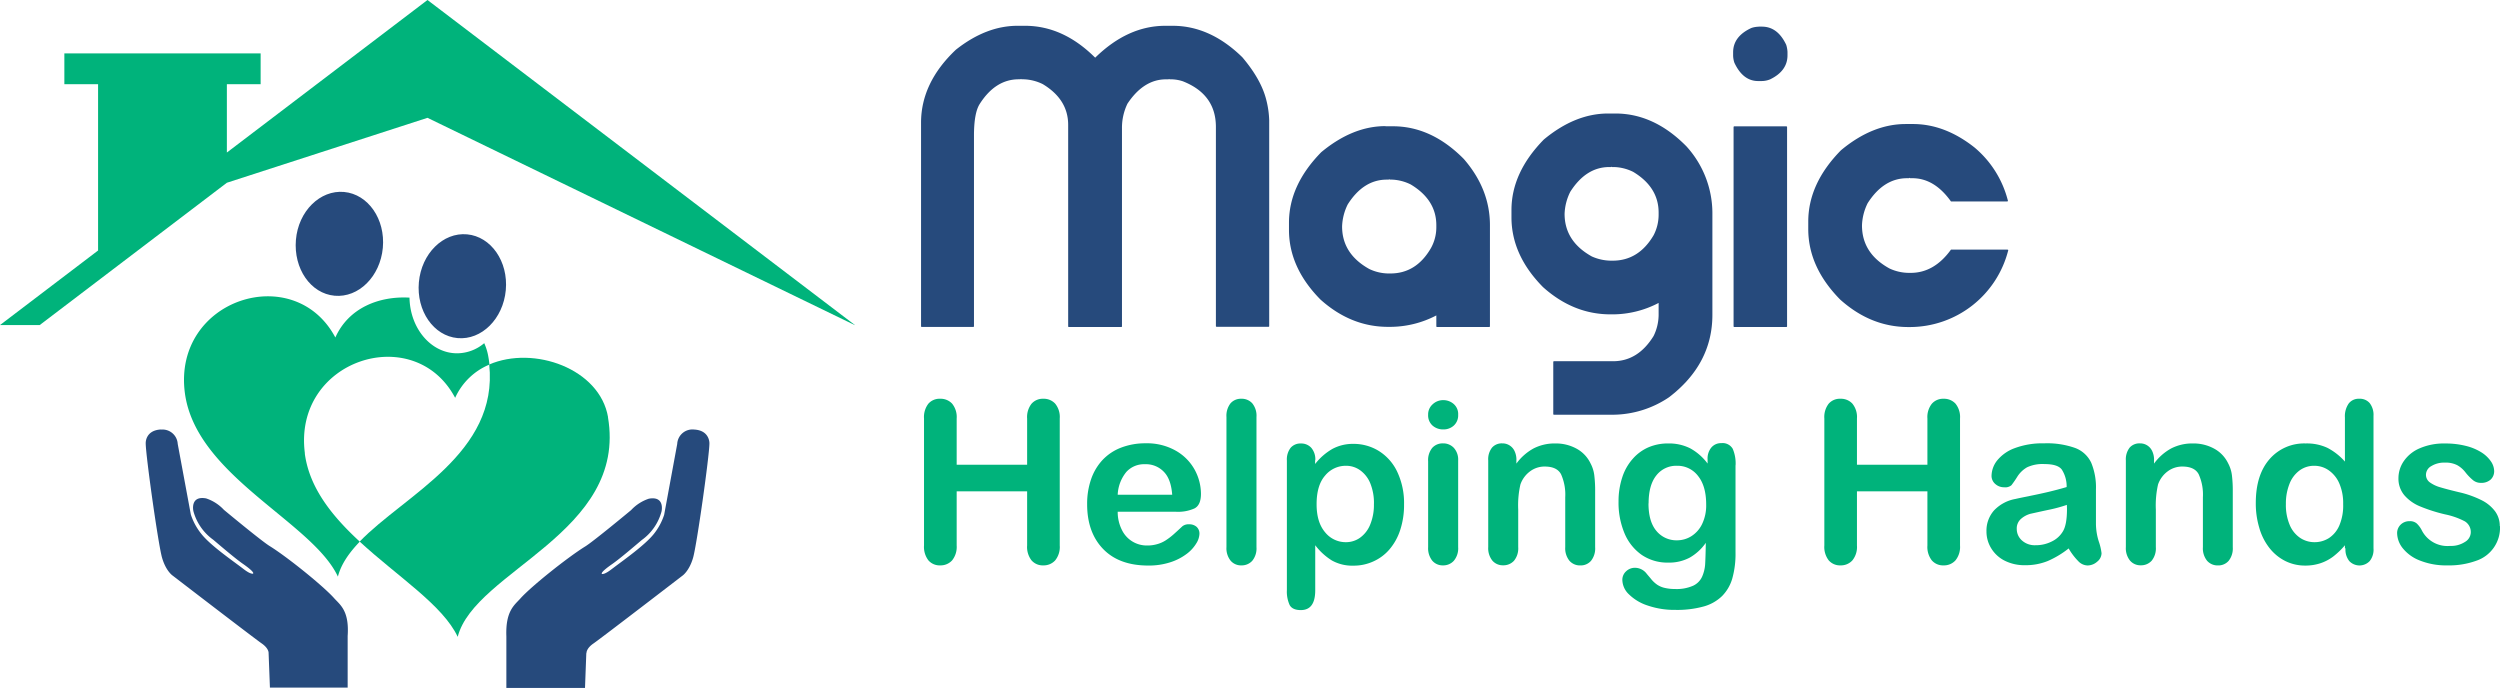
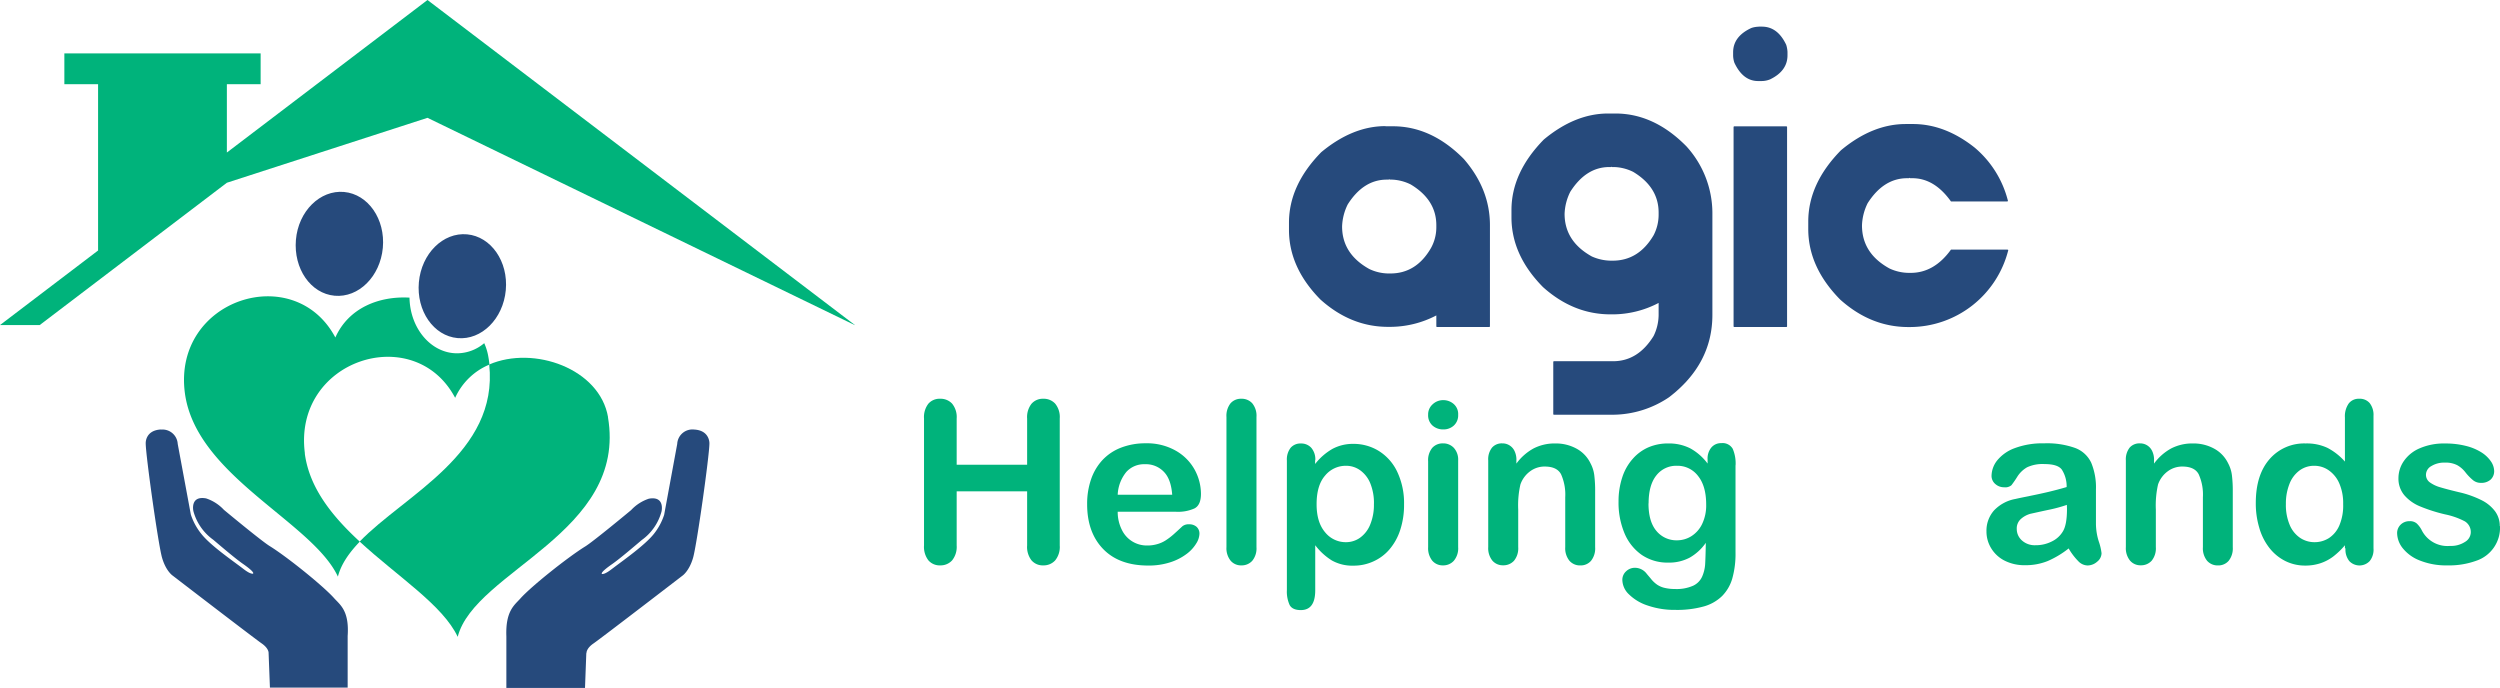
<svg xmlns="http://www.w3.org/2000/svg" id="Layer_1" data-name="Layer 1" viewBox="0 0 656.1 180.54">
  <defs>
    <style>.cls-1{fill:#264a7c;}.cls-2{fill:#00b37b;}</style>
  </defs>
  <path class="cls-1" d="M166.85,188.94l-.34,9.1H145.87V184.5c-.25-6.65,2.12-8.19,3.66-9.91,2.83-3.18,12.44-10.84,17.07-13.7,2.17-1.34,12-9.51,12-9.51a11.17,11.17,0,0,1,4.66-3c4.29-.78,3.34,3.32,3.34,3.32a13.51,13.51,0,0,1-5.2,7.53c-1.93,1.63-5.7,4.87-7.77,6.31-3.66,2.55-2.59,2.61-2.59,2.61.88,0,2.25-1.12,2.9-1.61,2.79-2.11,8.32-6,10.65-8.93a15.86,15.86,0,0,0,2.69-5L190.71,134a4,4,0,0,1,4.45-3.77c4.12.22,4,3.62,4,3.62,0,3.17-3.28,26.5-4.28,30s-2.78,4.72-2.78,4.72-21.42,16.47-23.35,17.79-1.85,2.51-1.85,2.51" transform="translate(-12.98 -17.5)" />
  <path class="cls-1" d="M55.17,130.25A4,4,0,0,1,59.62,134l3.44,18.53a16,16,0,0,0,2.69,5c2.33,3,7.86,6.82,10.65,8.93.65.49,2,1.61,2.9,1.61,0,0,1.07-.06-2.59-2.61-2.07-1.44-5.84-4.68-7.77-6.31a13.57,13.57,0,0,1-5.21-7.53s-.94-4.1,3.34-3.32a11.14,11.14,0,0,1,4.67,3s9.82,8.16,12,9.5c4.63,2.86,14.11,10.52,16.94,13.7,1.54,1.72,4,3.26,3.54,9.9v13.56H83.82l-.35-9.11s.09-1.18-1.84-2.51-23.35-17.79-23.35-17.79-1.77-1.18-2.78-4.72-4.28-26.88-4.28-30c0,0-.17-3.4,4-3.62" transform="translate(-12.98 -17.5)" />
  <path class="cls-1" d="M145.72,93.65c-.69,7.52-6.35,13.15-12.65,12.58s-10.84-7.14-10.16-14.66S129.26,78.42,135.56,79s10.85,7.13,10.16,14.65" transform="translate(-12.98 -17.5)" />
  <path class="cls-1" d="M113.45,82.54c-.69,7.52-6.35,13.14-12.65,12.57S90,88,90.64,80.45,97,67.3,103.29,67.88,114.14,75,113.45,82.54" transform="translate(-12.98 -17.5)" />
  <path class="cls-2" d="M172.56,127c-2.17-12.75-19.48-18.89-31.19-13.84,2.49,23.26-22.13,34.19-34,46.47,9.91,9.14,21.86,16.7,25.73,25,4.42-17.35,44.61-27.3,39.43-57.68" transform="translate(-12.98 -17.5)" />
  <path class="cls-2" d="M93,136.51c-3.24-24.6,28.71-34.85,39.43-14.6a17,17,0,0,1,9-8.73c-.07-.67-.16-1.34-.28-2a14.6,14.6,0,0,0-1.09-3.62,11.07,11.07,0,0,1-7.12,2.66c-6.81,0-12.35-6.51-12.49-14.61-8-.45-16,2.7-19.46,10.46C90.21,85.78,58.26,96,61.5,120.64c2.88,21.78,33.49,33.81,40.16,48.19.83-3.26,2.93-6.25,5.74-9.18-7.14-6.59-13.22-14-14.43-23.14" transform="translate(-12.98 -17.5)" />
  <polygon class="cls-2" points="112.19 0 59.54 40.03 59.54 22.1 68.4 22.1 68.4 14.02 16.89 14.02 16.89 22.1 25.74 22.1 25.74 65.74 0 85.31 10.42 85.31 59.54 47.96 112.19 30.92 224.3 85.31 224.37 85.31 112.19 0" />
-   <path class="cls-1" d="M280,24.27H282q10,0,18.4,8.37,8.55-8.37,18.4-8.37h1.93q9.85,0,18.29,8.26,4.95,5.84,6.28,11.18a24.4,24.4,0,0,1,.77,5.34v54a.19.19,0,0,1-.22.22h-13.5c-.18,0-.27-.07-.27-.22V50.82q0-8.59-8.71-12a10.19,10.19,0,0,0-2.86-.5h-.55c-.08,0-.11,0-.11-.11l-.22.11H319q-5.89,0-10.13,6.39a14.53,14.53,0,0,0-1.44,6.5v51.89a.19.19,0,0,1-.22.22H293.53a.19.19,0,0,1-.22-.22V50.27q0-6.68-6.66-10.69a12.2,12.2,0,0,0-5-1.27h-.55c-.08,0-.11,0-.11-.11l-.22.11h-.44q-6.12,0-10.25,6.5-1.49,2.37-1.49,8.27v50a.19.19,0,0,1-.22.22H254.92a.19.19,0,0,1-.22-.22V49.72q0-10.53,9.14-19.17,7.94-6.28,16.19-6.28" transform="translate(-12.98 -17.5)" />
  <path class="cls-1" d="M377.37,64.64h-.44q-6.12,0-10.25,6.5a14,14,0,0,0-1.48,5.79q0,7.21,7.16,11.18a12,12,0,0,0,4.9,1.16h.61q6.83,0,10.68-6.72a11.24,11.24,0,0,0,1.38-5.34V76.6q0-6.66-6.72-10.69a12.06,12.06,0,0,0-4.9-1.27h-.55a.1.1,0,0,1-.11-.11Zm-.77-14h1.93q10.14,0,18.62,8.59Q404,67.13,404,76.6v26.49c0,.15-.07.23-.22.23H390.15a.2.2,0,0,1-.22-.23v-2.81a26.21,26.21,0,0,1-12.17,3h-.5q-9.75,0-17.74-7.17-8.26-8.37-8.26-18.28V75.94q0-9.87,8.48-18.51Q368,50.59,376.6,50.6" transform="translate(-12.98 -17.5)" />
  <path class="cls-1" d="M435.77,61.34h-.45q-6.1,0-10.24,6.5a13.94,13.94,0,0,0-1.49,5.78q0,7.22,7.16,11.19a12.63,12.63,0,0,0,4.9,1.1h.56q6.82,0,10.74-6.67a11.7,11.7,0,0,0,1.32-5.4v-.55q0-6.66-6.67-10.68a12,12,0,0,0-5-1.27h-.56c-.07,0-.1,0-.1-.11ZM435,47.29h1.93q10.14,0,18.62,8.6a26.08,26.08,0,0,1,6.83,17.4v26.83q0,12.94-11.4,21.65a26.57,26.57,0,0,1-14.54,4.57H420.84a.19.19,0,0,1-.22-.22V112.51c0-.14.07-.21.22-.21h15.47q6.56,0,10.64-6.62a12.77,12.77,0,0,0,1.32-5.45V97a26.09,26.09,0,0,1-12.18,3h-.44q-9.75,0-17.73-7.16-8.26-8.37-8.27-18.29V72.63q0-9.85,8.49-18.51,8.21-6.82,16.85-6.83" transform="translate(-12.98 -17.5)" />
  <path class="cls-1" d="M468.16,50.65h13.6c.15,0,.22.11.22.22v52.22c0,.15-.07.23-.22.23h-13.6c-.15,0-.22-.08-.22-.23V50.87c0-.14.1-.22.22-.22m6.33-26.16h.88c2.76,0,4.89,1.59,6.39,4.79a7.65,7.65,0,0,1,.33,1.82V32q0,4.12-4.57,6.33a5.94,5.94,0,0,1-2.26.44h-.88c-2.64,0-4.72-1.59-6.22-4.79a6.35,6.35,0,0,1-.34-1.87v-.88q0-4.18,4.8-6.39a6.31,6.31,0,0,1,1.87-.33" transform="translate(-12.98 -17.5)" />
  <path class="cls-1" d="M513.1,50.05H515q8.43,0,16.25,6.22a26.78,26.78,0,0,1,8.71,14l-.22.11H525q-4.35-6.11-10.14-6.11h-.55a.1.1,0,0,1-.11-.11l-.27.11h-.44q-6.18,0-10.36,6.55a14.08,14.08,0,0,0-1.49,5.84q0,7.34,7.22,11.3a12.14,12.14,0,0,0,5,1.15h.6Q520.6,89.1,525,83h14.82l.22.11a26.68,26.68,0,0,1-25.73,20.22h-.49q-9.87,0-17.91-7.22-8.37-8.49-8.37-18.51V75.66q0-10,8.59-18.73,8.26-6.88,17-6.88" transform="translate(-12.98 -17.5)" />
  <path class="cls-2" d="M264.05,127.34v12.12h18.49V127.34a5.69,5.69,0,0,1,1.16-3.89,3.93,3.93,0,0,1,3.07-1.3,4.08,4.08,0,0,1,3.13,1.28,5.56,5.56,0,0,1,1.2,3.91v33.31a5.59,5.59,0,0,1-1.21,3.93,4.09,4.09,0,0,1-3.12,1.3,3.89,3.89,0,0,1-3.08-1.32,5.74,5.74,0,0,1-1.15-3.91V146.44H264.05v14.21a5.64,5.64,0,0,1-1.21,3.93,4.1,4.1,0,0,1-3.12,1.3,3.9,3.9,0,0,1-3.09-1.32,5.79,5.79,0,0,1-1.15-3.91V127.34a5.74,5.74,0,0,1,1.14-3.89,3.9,3.9,0,0,1,3.1-1.3,4.1,4.1,0,0,1,3.13,1.28,5.56,5.56,0,0,1,1.2,3.91" transform="translate(-12.98 -17.5)" />
  <path class="cls-2" d="M306.33,147.33h14.28c-.2-2.69-.92-4.71-2.18-6a6.52,6.52,0,0,0-5-2,6.29,6.29,0,0,0-4.83,2,10.1,10.1,0,0,0-2.29,6m15.4,4.47h-15.4a10.47,10.47,0,0,0,1.08,4.73,7.24,7.24,0,0,0,6.65,4.13,9.1,9.1,0,0,0,2.58-.34,8.13,8.13,0,0,0,2.27-1,17.41,17.41,0,0,0,2-1.51c.61-.54,1.41-1.27,2.39-2.19a2.55,2.55,0,0,1,1.73-.52,2.85,2.85,0,0,1,2,.66,2.39,2.39,0,0,1,.75,1.88,5.09,5.09,0,0,1-.84,2.49,9.65,9.65,0,0,1-2.52,2.74,14.42,14.42,0,0,1-4.24,2.18,18.17,18.17,0,0,1-5.87.87c-5.05,0-9-1.45-11.79-4.33s-4.21-6.8-4.21-11.74a19.64,19.64,0,0,1,1-6.47,14.18,14.18,0,0,1,3-5.12,13.1,13.1,0,0,1,4.9-3.28,17.6,17.6,0,0,1,6.46-1.14,15.3,15.3,0,0,1,7.92,1.95,12.91,12.91,0,0,1,4.95,5,13.33,13.33,0,0,1,1.64,6.29c0,2-.57,3.26-1.7,3.85a10.57,10.57,0,0,1-4.79.88" transform="translate(-12.98 -17.5)" />
  <path class="cls-2" d="M334.85,161.09V126.94a5.33,5.33,0,0,1,1.06-3.58,3.59,3.59,0,0,1,2.84-1.21,3.71,3.71,0,0,1,2.88,1.2,5.16,5.16,0,0,1,1.1,3.59v34.15a5.13,5.13,0,0,1-1.11,3.59,3.74,3.74,0,0,1-2.87,1.2,3.56,3.56,0,0,1-2.81-1.24,5.2,5.2,0,0,1-1.09-3.55" transform="translate(-12.98 -17.5)" />
  <path class="cls-2" d="M373.56,149.73a13.74,13.74,0,0,0-.95-5.36,7.86,7.86,0,0,0-2.64-3.43,6.28,6.28,0,0,0-3.73-1.2,7,7,0,0,0-5.5,2.57q-2.24,2.56-2.23,7.56,0,4.69,2.22,7.31a6.94,6.94,0,0,0,5.51,2.61,6.34,6.34,0,0,0,3.63-1.14,7.78,7.78,0,0,0,2.68-3.42,13.54,13.54,0,0,0,1-5.5m-15.43-11.46v1a15.65,15.65,0,0,1,4.61-4,11.4,11.4,0,0,1,5.43-1.28,12.56,12.56,0,0,1,6.69,1.87,12.91,12.91,0,0,1,4.83,5.48,19.2,19.2,0,0,1,1.78,8.54,20.93,20.93,0,0,1-1,6.68,14.89,14.89,0,0,1-2.81,5.1,12,12,0,0,1-4.23,3.17,12.31,12.31,0,0,1-5.23,1.12,10.92,10.92,0,0,1-5.67-1.36,16.19,16.19,0,0,1-4.37-4v11.83q0,5.19-3.78,5.19c-1.48,0-2.46-.45-2.94-1.34a8.48,8.48,0,0,1-.72-3.91v-34a5,5,0,0,1,1-3.36,3.39,3.39,0,0,1,2.68-1.11,3.54,3.54,0,0,1,2.73,1.14,4.66,4.66,0,0,1,1.05,3.27" transform="translate(-12.98 -17.5)" />
  <path class="cls-2" d="M395.66,138.33v22.76a5.06,5.06,0,0,1-1.13,3.57,3.73,3.73,0,0,1-2.86,1.22,3.58,3.58,0,0,1-2.81-1.24,5.25,5.25,0,0,1-1.08-3.55V138.56a5.08,5.08,0,0,1,1.08-3.52,3.66,3.66,0,0,1,2.81-1.18,3.8,3.8,0,0,1,2.86,1.18,4.59,4.59,0,0,1,1.13,3.29m-3.9-8.13a4.16,4.16,0,0,1-2.81-1,3.59,3.59,0,0,1-1.17-2.86,3.54,3.54,0,0,1,1.2-2.75,4,4,0,0,1,2.78-1.08,4.14,4.14,0,0,1,2.71,1,3.48,3.48,0,0,1,1.19,2.85,3.6,3.6,0,0,1-1.16,2.84,4,4,0,0,1-2.74,1" transform="translate(-12.98 -17.5)" />
  <path class="cls-2" d="M410.94,138.22v.95a13.75,13.75,0,0,1,4.54-4,12.09,12.09,0,0,1,5.67-1.29,11.26,11.26,0,0,1,5.57,1.36,8.63,8.63,0,0,1,3.66,3.83,9,9,0,0,1,1,3.12,32.88,32.88,0,0,1,.23,4.26v14.66a5.2,5.2,0,0,1-1.08,3.57,3.58,3.58,0,0,1-2.81,1.21,3.64,3.64,0,0,1-2.86-1.23,5.2,5.2,0,0,1-1.1-3.55V148a13.11,13.11,0,0,0-1.08-6c-.72-1.38-2.15-2.06-4.31-2.06a6.34,6.34,0,0,0-3.83,1.25,7.22,7.22,0,0,0-2.54,3.45,24.33,24.33,0,0,0-.58,6.57v9.87a5.13,5.13,0,0,1-1.11,3.59,3.76,3.76,0,0,1-2.87,1.19,3.61,3.61,0,0,1-2.8-1.23,5.2,5.2,0,0,1-1.09-3.55V138.33a4.92,4.92,0,0,1,1-3.36,3.39,3.39,0,0,1,2.68-1.11,3.48,3.48,0,0,1,3.22,2,5.29,5.29,0,0,1,.5,2.4" transform="translate(-12.98 -17.5)" />
  <path class="cls-2" d="M445.61,149.61c0,3.19.7,5.61,2.09,7.24a6.8,6.8,0,0,0,5.41,2.45,7.06,7.06,0,0,0,3.7-1.05,7.73,7.73,0,0,0,2.85-3.18,11.23,11.23,0,0,0,1.09-5.15c0-3.21-.7-5.71-2.12-7.49a6.76,6.76,0,0,0-5.58-2.69,6.57,6.57,0,0,0-5.41,2.57c-1.35,1.71-2,4.15-2,7.3m22.81-10V162.5a23.85,23.85,0,0,1-.83,6.75,10.8,10.8,0,0,1-2.69,4.67,11.18,11.18,0,0,1-4.83,2.74,26.07,26.07,0,0,1-7.42.9,21.58,21.58,0,0,1-7.27-1.14,12.5,12.5,0,0,1-4.93-2.94,5.36,5.36,0,0,1-1.73-3.71,3,3,0,0,1,1-2.35,3.33,3.33,0,0,1,2.36-.91,3.88,3.88,0,0,1,3,1.53c.42.52.86,1,1.31,1.57a7.7,7.7,0,0,0,1.5,1.36,5.94,5.94,0,0,0,2,.83,11.65,11.65,0,0,0,2.65.28,10.72,10.72,0,0,0,4.75-.86,4.81,4.81,0,0,0,2.36-2.37,9.69,9.69,0,0,0,.8-3.28c.07-1.16.13-3,.17-5.61a13,13,0,0,1-4.2,3.87,11.51,11.51,0,0,1-5.67,1.32,12,12,0,0,1-6.91-2,13,13,0,0,1-4.54-5.66,20.76,20.76,0,0,1-1.58-8.39,20,20,0,0,1,1-6.4,13.54,13.54,0,0,1,2.76-4.82,11.64,11.64,0,0,1,4.12-3,12.88,12.88,0,0,1,5.14-1,12.37,12.37,0,0,1,5.79,1.28,14.14,14.14,0,0,1,4.56,4v-1.06a4.54,4.54,0,0,1,1-3.17,3.3,3.3,0,0,1,2.6-1.13,3.06,3.06,0,0,1,3,1.49,9.71,9.71,0,0,1,.75,4.28" transform="translate(-12.98 -17.5)" />
-   <path class="cls-2" d="M500.32,127.34v12.12h18.49V127.34a5.64,5.64,0,0,1,1.17-3.89,3.92,3.92,0,0,1,3.07-1.3,4.1,4.1,0,0,1,3.13,1.28,5.61,5.61,0,0,1,1.19,3.91v33.31a5.59,5.59,0,0,1-1.21,3.93,4.07,4.07,0,0,1-3.11,1.3,3.9,3.9,0,0,1-3.09-1.32,5.74,5.74,0,0,1-1.15-3.91V146.44H500.32v14.21a5.59,5.59,0,0,1-1.21,3.93,4.08,4.08,0,0,1-3.11,1.3,3.9,3.9,0,0,1-3.09-1.32,5.74,5.74,0,0,1-1.15-3.91V127.34a5.68,5.68,0,0,1,1.14-3.89,3.88,3.88,0,0,1,3.1-1.3,4.08,4.08,0,0,1,3.12,1.28,5.56,5.56,0,0,1,1.2,3.91" transform="translate(-12.98 -17.5)" />
  <path class="cls-2" d="M555.41,150a38.19,38.19,0,0,1-5,1.34c-2.21.47-3.73.82-4.57,1a6.27,6.27,0,0,0-2.43,1.3,3.31,3.31,0,0,0-1.15,2.7,4,4,0,0,0,1.36,3,5,5,0,0,0,3.54,1.25,9.29,9.29,0,0,0,4.32-1,6.78,6.78,0,0,0,2.89-2.64c.72-1.19,1.07-3.15,1.07-5.88Zm.52,11.39a24.38,24.38,0,0,1-5.53,3.34,15.39,15.39,0,0,1-6,1.1,11.43,11.43,0,0,1-5.32-1.19,8.69,8.69,0,0,1-3.53-3.25,8.36,8.36,0,0,1-1.24-4.44,8,8,0,0,1,2-5.51,10.24,10.24,0,0,1,5.63-3q.75-.18,3.72-.78t5.09-1.11c1.41-.34,3-.75,4.6-1.23a8.14,8.14,0,0,0-1.26-4.57c-.73-1-2.27-1.46-4.59-1.46a9.55,9.55,0,0,0-4.52.84,7.39,7.39,0,0,0-2.6,2.51,26,26,0,0,1-1.52,2.2,2.5,2.5,0,0,1-1.92.54,3.38,3.38,0,0,1-2.3-.85,2.79,2.79,0,0,1-1-2.18,6.68,6.68,0,0,1,1.47-4,10.6,10.6,0,0,1,4.59-3.23,20.79,20.79,0,0,1,7.76-1.27,21.88,21.88,0,0,1,8.16,1.23,7.56,7.56,0,0,1,4.19,3.88,16.89,16.89,0,0,1,1.23,7c0,1.85,0,3.42,0,4.71s0,2.72,0,4.29a15.78,15.78,0,0,0,.74,4.63,14.56,14.56,0,0,1,.73,3.1,2.9,2.9,0,0,1-1.14,2.21,3.83,3.83,0,0,1-2.58,1,3.46,3.46,0,0,1-2.39-1.13,16.53,16.53,0,0,1-2.51-3.31" transform="translate(-12.98 -17.5)" />
  <path class="cls-2" d="M578.28,138.22v.95a13.75,13.75,0,0,1,4.54-4,12.09,12.09,0,0,1,5.67-1.29,11.26,11.26,0,0,1,5.57,1.36,8.63,8.63,0,0,1,3.66,3.83,9,9,0,0,1,1,3.12,32.88,32.88,0,0,1,.23,4.26v14.66a5.2,5.2,0,0,1-1.08,3.57,3.58,3.58,0,0,1-2.81,1.21,3.66,3.66,0,0,1-2.86-1.23,5.2,5.2,0,0,1-1.09-3.55V148a13,13,0,0,0-1.09-6c-.71-1.38-2.15-2.06-4.31-2.06a6.34,6.34,0,0,0-3.83,1.25,7.22,7.22,0,0,0-2.54,3.45,24.76,24.76,0,0,0-.58,6.57v9.87a5.13,5.13,0,0,1-1.11,3.59,3.75,3.75,0,0,1-2.87,1.19,3.57,3.57,0,0,1-2.79-1.23,5.15,5.15,0,0,1-1.1-3.55V138.33a5,5,0,0,1,1-3.36,3.39,3.39,0,0,1,2.68-1.11,3.46,3.46,0,0,1,3.22,2,5.29,5.29,0,0,1,.5,2.4" transform="translate(-12.98 -17.5)" />
  <path class="cls-2" d="M612.89,149.81a13.33,13.33,0,0,0,1,5.45,7.59,7.59,0,0,0,2.72,3.39,6.76,6.76,0,0,0,3.78,1.14,7,7,0,0,0,3.8-1.08,7.43,7.43,0,0,0,2.73-3.32,13.27,13.27,0,0,0,1-5.58,13,13,0,0,0-1-5.41,8.07,8.07,0,0,0-2.77-3.46,6.58,6.58,0,0,0-3.82-1.2,6.41,6.41,0,0,0-3.86,1.23,7.88,7.88,0,0,0-2.64,3.52,13.88,13.88,0,0,0-.94,5.32m15.49,11.57v-.78a20.08,20.08,0,0,1-3.13,3,11.67,11.67,0,0,1-3.34,1.73,12.47,12.47,0,0,1-3.94.6,11.59,11.59,0,0,1-5.24-1.2,12.26,12.26,0,0,1-4.16-3.42A15.35,15.35,0,0,1,605.9,156a22.13,22.13,0,0,1-.91-6.49q0-7.38,3.61-11.51a12,12,0,0,1,9.48-4.12,12.71,12.71,0,0,1,5.74,1.17,15.9,15.9,0,0,1,4.56,3.59V127.05a5.85,5.85,0,0,1,1-3.66,3.29,3.29,0,0,1,2.75-1.24,3.4,3.4,0,0,1,2.75,1.14,5,5,0,0,1,1,3.36v34.73a4.77,4.77,0,0,1-1,3.37,3.69,3.69,0,0,1-5.35,0,4.82,4.82,0,0,1-1-3.33" transform="translate(-12.98 -17.5)" />
  <path class="cls-2" d="M669.08,155.58a9.14,9.14,0,0,1-6.28,9.1,20.92,20.92,0,0,1-7.54,1.2,18.49,18.49,0,0,1-7.27-1.3,10.6,10.6,0,0,1-4.47-3.25,6.55,6.55,0,0,1-1.44-3.91,3.06,3.06,0,0,1,.92-2.22,3.2,3.2,0,0,1,2.34-.92,2.68,2.68,0,0,1,1.9.61,6.54,6.54,0,0,1,1.27,1.7,7.57,7.57,0,0,0,7.5,4.18,6.66,6.66,0,0,0,3.88-1.05,3,3,0,0,0,1.52-2.41,3.28,3.28,0,0,0-1.58-3,19.71,19.71,0,0,0-5.17-1.82,42.26,42.26,0,0,1-6.62-2.12,10.83,10.83,0,0,1-4.08-2.92,6.72,6.72,0,0,1-1.53-4.47,7.88,7.88,0,0,1,1.41-4.47,9.58,9.58,0,0,1,4.17-3.36,15.88,15.88,0,0,1,6.65-1.26,21.5,21.5,0,0,1,5.49.64,13.78,13.78,0,0,1,4.07,1.7,8.55,8.55,0,0,1,2.48,2.36,4.69,4.69,0,0,1,.85,2.54,3,3,0,0,1-.91,2.22,3.6,3.6,0,0,1-2.58.87,3.15,3.15,0,0,1-2.06-.7,13.4,13.4,0,0,1-2-2.07,7.13,7.13,0,0,0-2.11-1.85,6.61,6.61,0,0,0-3.28-.69,6.39,6.39,0,0,0-3.55.91,2.64,2.64,0,0,0-1.41,2.26,2.44,2.44,0,0,0,1,2,8.8,8.8,0,0,0,2.8,1.32q1.76.53,4.85,1.27a26,26,0,0,1,6,2.13,9.94,9.94,0,0,1,3.52,2.93,6.47,6.47,0,0,1,1.2,3.85" transform="translate(-12.98 -17.5)" />
</svg>